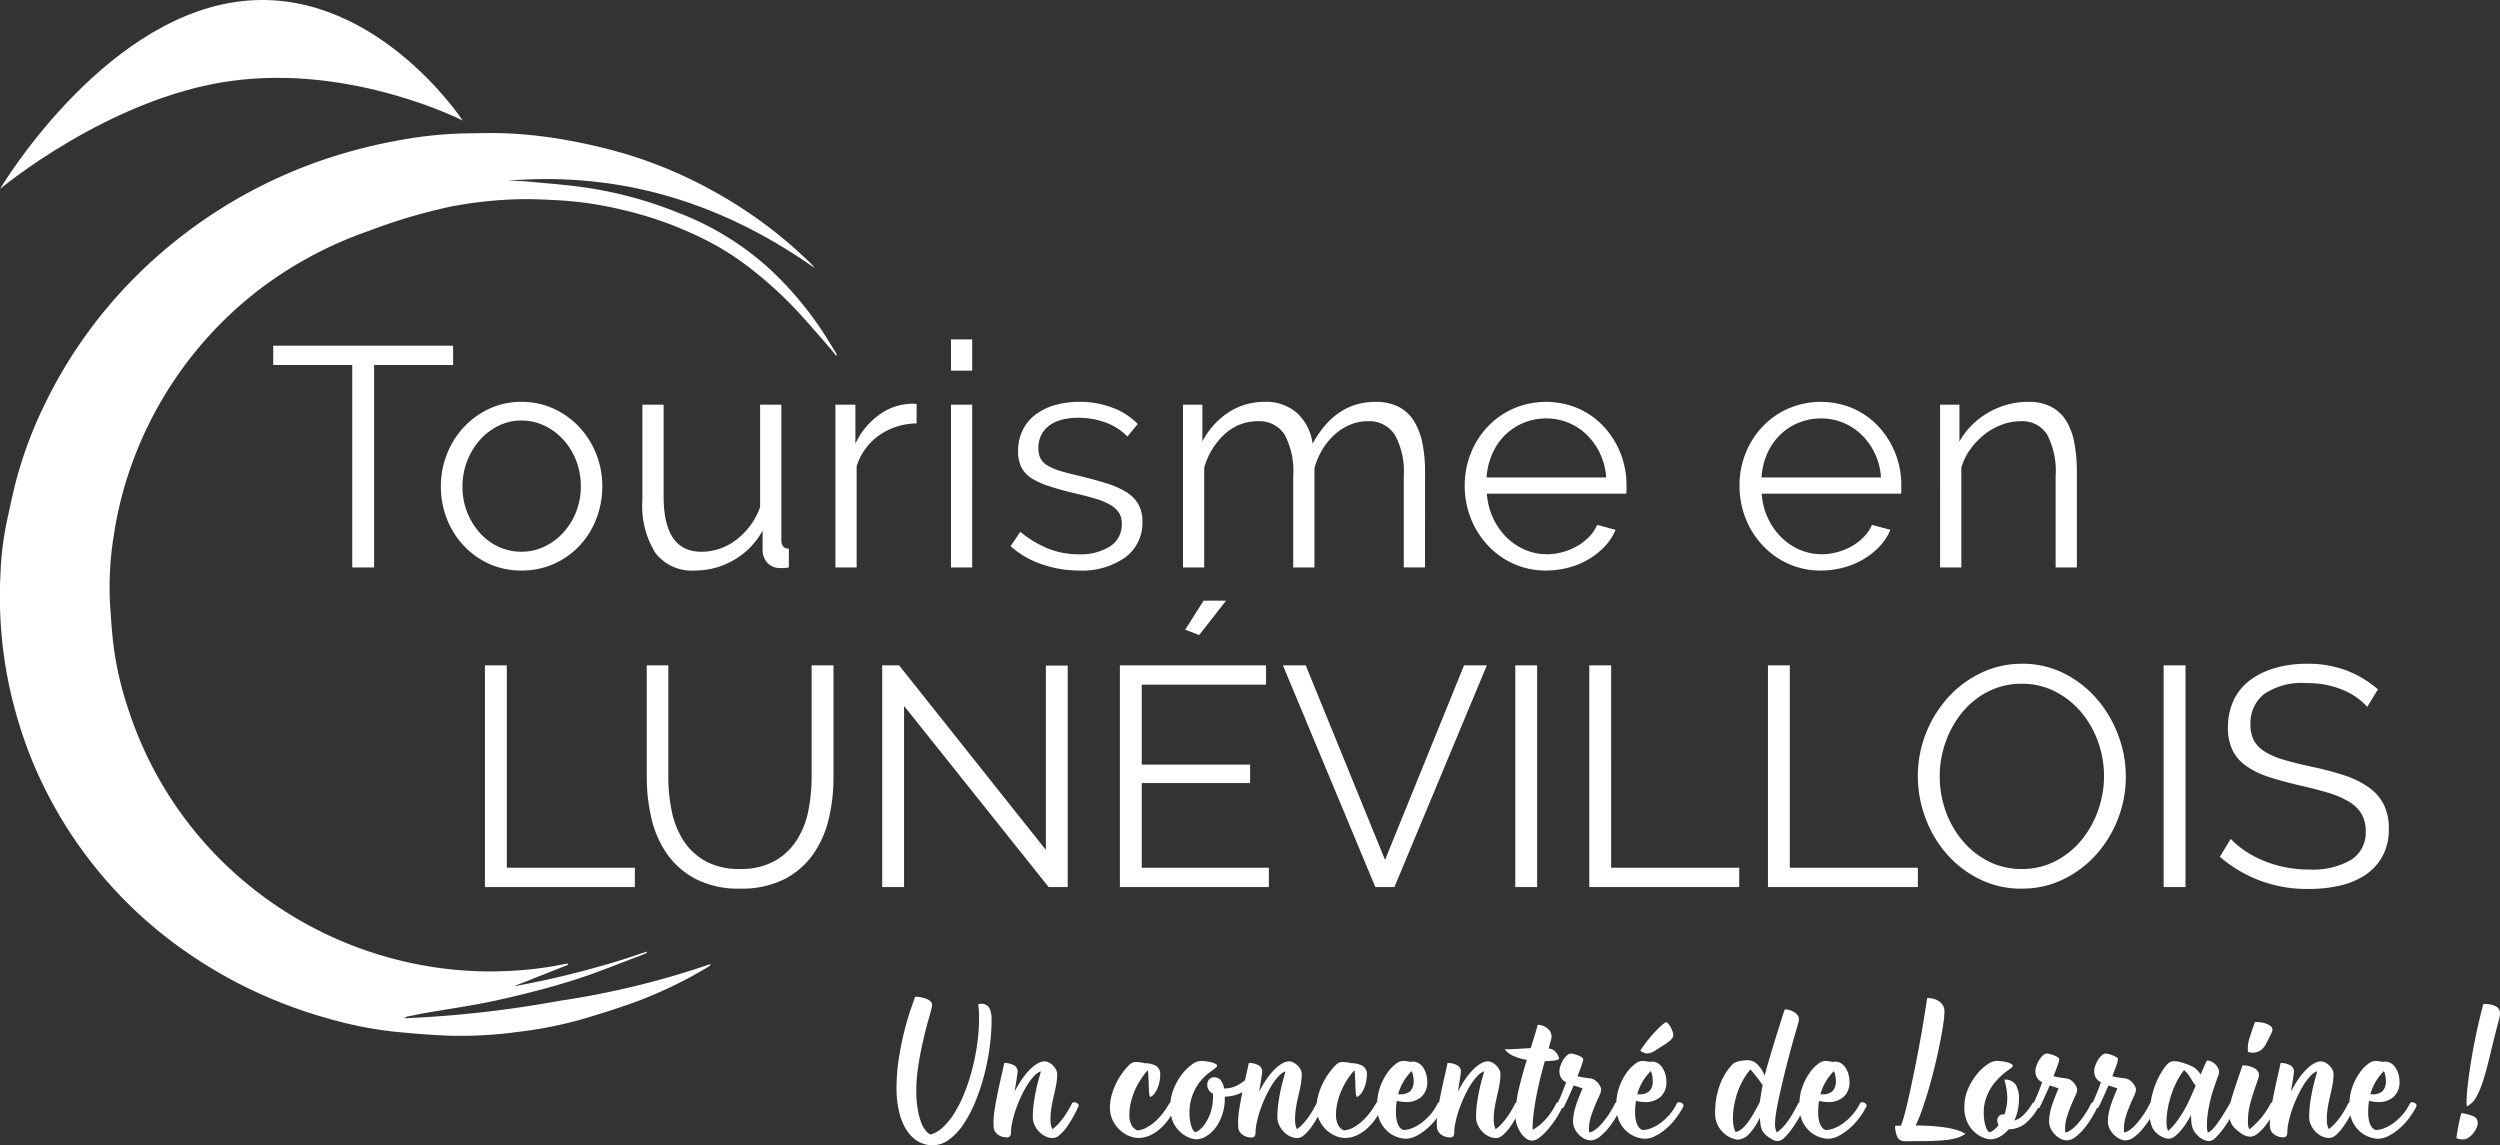
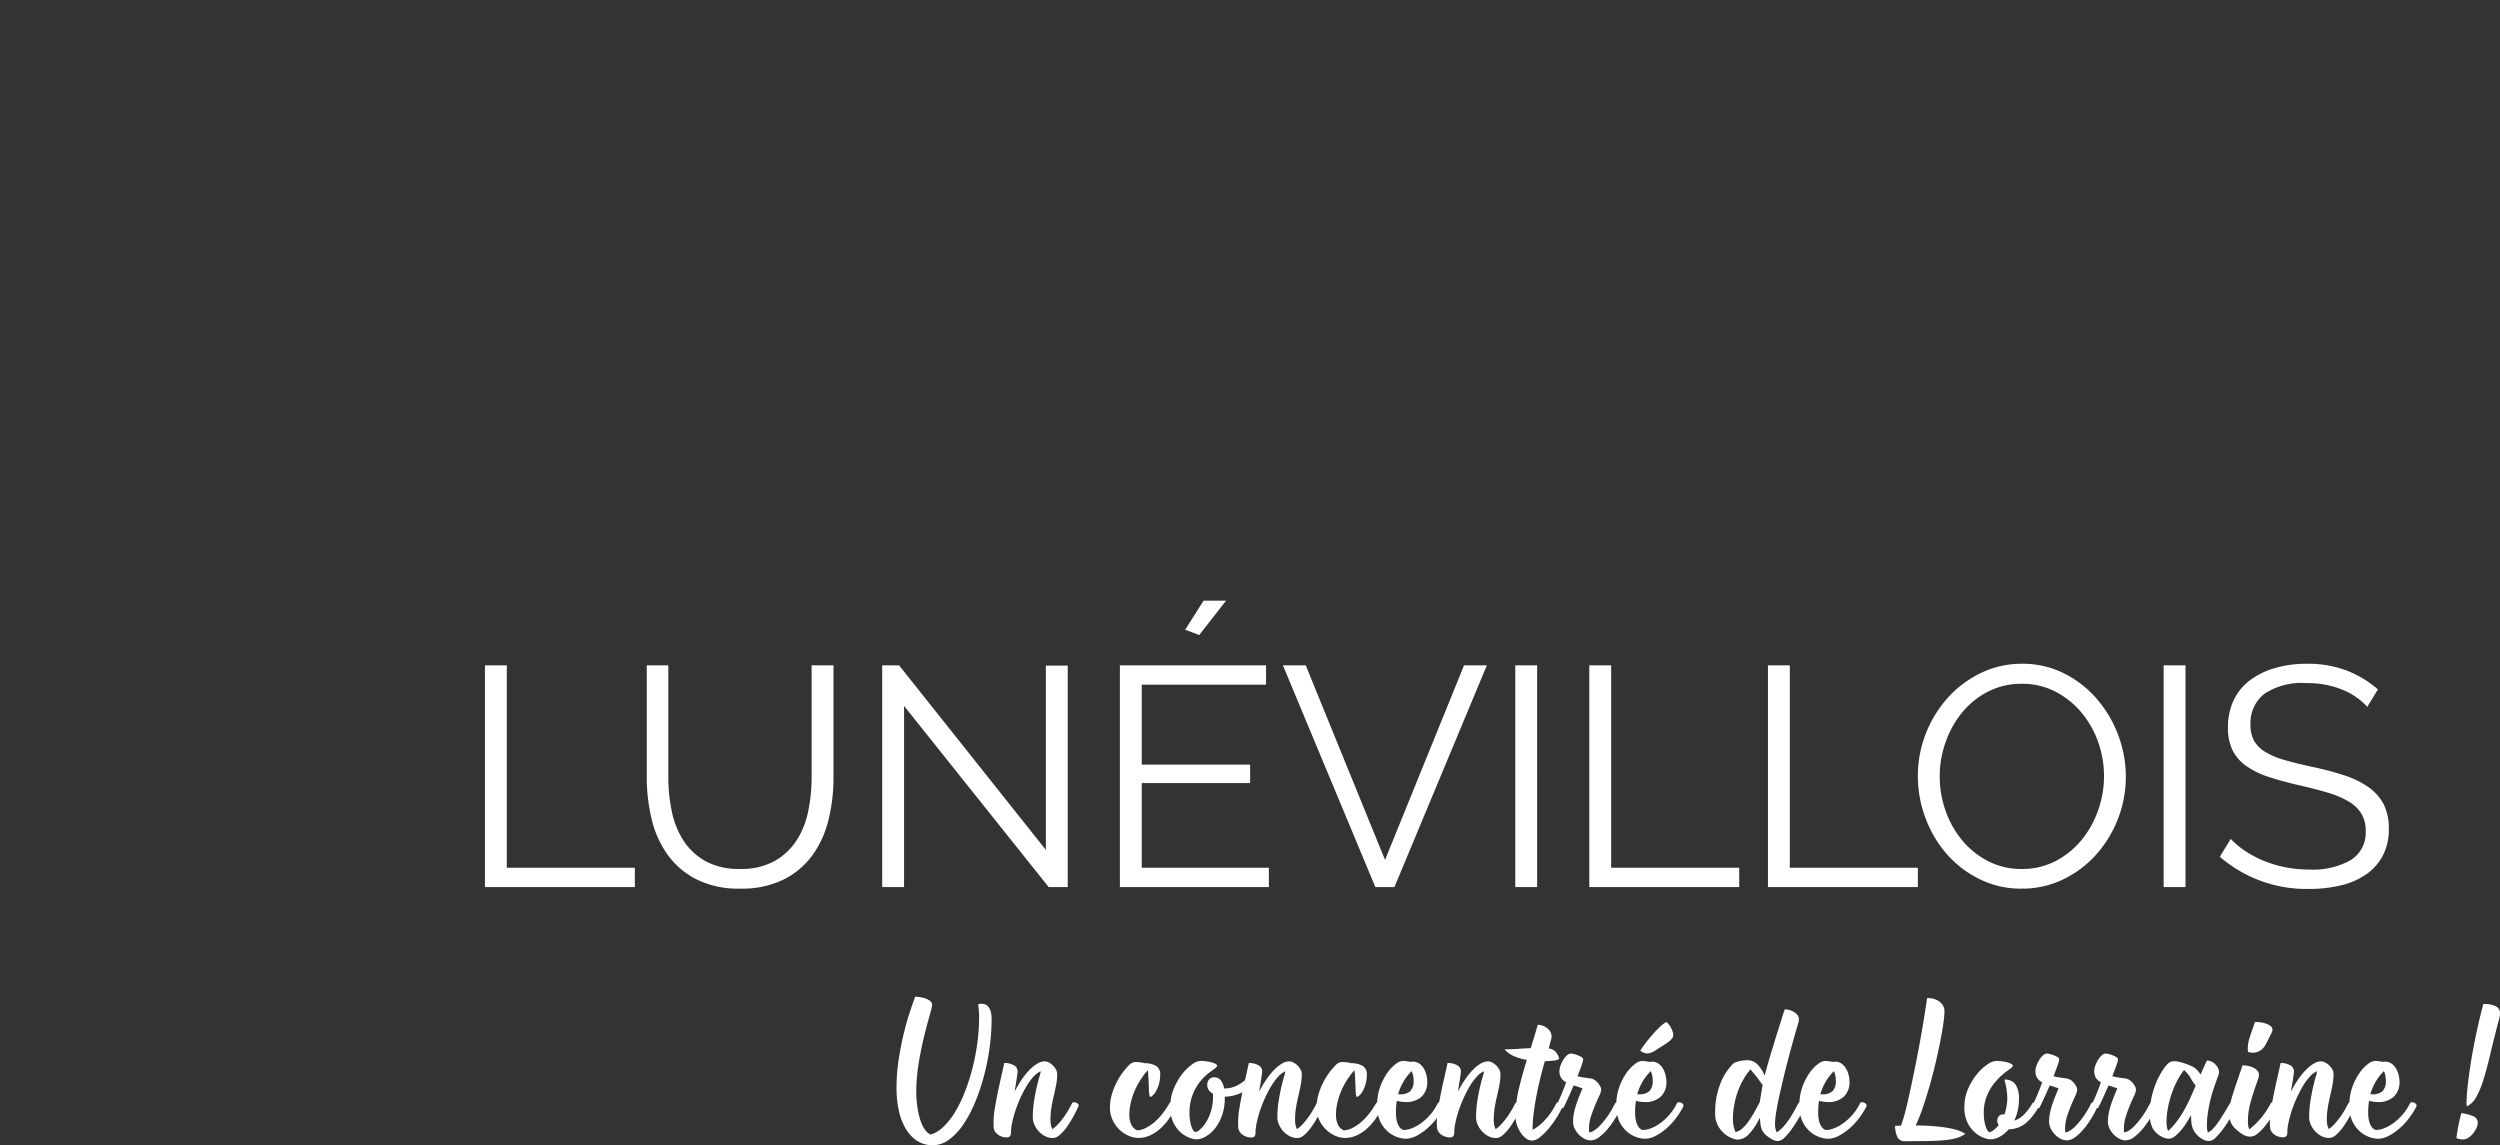
<svg xmlns="http://www.w3.org/2000/svg" width="252.16" height="115.504" viewBox="0 0 252.16 115.504">
  <rect x="0" y="0" width="252.16" height="115.504" fill="#333333" stroke="none" />
  <g id="Groupe_3989" data-name="Groupe 3989" transform="translate(-538.168 1245.843)">
    <path id="Tracé_19772" data-name="Tracé 19772" d="M8.16-67.1a19.139,19.139,0,0,1,.23-2.965q.23-1.468.541-2.713t.63-2.179q.319-.934.482-1.364a3.272,3.272,0,0,1,.482.044,3.132,3.132,0,0,1,.563.141,1.558,1.558,0,0,1,.467.252.484.484,0,0,1,.193.393,2.941,2.941,0,0,1-.119.593q-.119.445-.3,1.09t-.378,1.46q-.2.815-.378,1.727t-.3,1.89a16.127,16.127,0,0,0-.119,1.942A10.538,10.538,0,0,0,10.3-64.95a7.193,7.193,0,0,0,.348,1.319,2.8,2.8,0,0,0,.467.83,1.366,1.366,0,0,0,.482.385,3.135,3.135,0,0,0,1.312-.8,7.353,7.353,0,0,0,1.171-1.5,13.269,13.269,0,0,0,.986-2.038,20.541,20.541,0,0,0,.763-2.394,21.836,21.836,0,0,0,.489-2.557,19.67,19.67,0,0,0,.17-2.55,7.349,7.349,0,0,0-.03-.749q-.03-.274-.059-.556a1.411,1.411,0,0,1,.371-.044.919.919,0,0,1,.356.074.8.8,0,0,1,.319.252,1.324,1.324,0,0,1,.222.482,3,3,0,0,1,.082.763,21,21,0,0,1-.208,2.9,23.875,23.875,0,0,1-.586,2.9,20.029,20.029,0,0,1-.912,2.661,12.332,12.332,0,0,1-1.186,2.194,5.974,5.974,0,0,1-1.423,1.49,2.725,2.725,0,0,1-1.6.549,2.866,2.866,0,0,1-1.608-.452,3.675,3.675,0,0,1-1.149-1.23,6.166,6.166,0,0,1-.689-1.831A10.477,10.477,0,0,1,8.16-67.1Zm9.784,3.439a8.848,8.848,0,0,1,.126-1.356q.126-.793.3-1.631t.356-1.631q.185-.793.3-1.356a1.914,1.914,0,0,1,.956.222.709.709,0,0,1,.393.652q0,.044-.03.259t-.074.511q-.044.3-.1.63t-.1.615a11.156,11.156,0,0,1,.7-1.193,7.348,7.348,0,0,1,.778-.971,3.872,3.872,0,0,1,.8-.652A1.493,1.493,0,0,1,23.1-69.8a.915.915,0,0,1,.393.1,1.676,1.676,0,0,1,.408.282A1.741,1.741,0,0,1,24.23-69a.946.946,0,0,1,.133.482,5.7,5.7,0,0,1-.1,1.075q-.1.541-.237,1.112t-.237,1.171a7.346,7.346,0,0,0-.1,1.253,2.819,2.819,0,0,0,.037.489,1.868,1.868,0,0,0,.156.46,3.64,3.64,0,0,0,.578-.511,7.269,7.269,0,0,0,.541-.66,8.306,8.306,0,0,0,.474-.726q.215-.371.378-.7a.225.225,0,0,1,.222-.119.55.55,0,0,1,.341.126.237.237,0,0,1,.089.3q-.237.519-.549,1.082a9.71,9.71,0,0,1-.652,1.03,4.488,4.488,0,0,1-.7.771,1.061,1.061,0,0,1-.667.3,1.71,1.71,0,0,1-.8-.193,2.273,2.273,0,0,1-.645-.5,2.4,2.4,0,0,1-.43-.667,1.815,1.815,0,0,1-.156-.719,10.569,10.569,0,0,1,.126-1.646q.126-.8.274-1.431t.274-1.053a2.739,2.739,0,0,0,.126-.526,2.048,2.048,0,0,0-.734.549,6.054,6.054,0,0,0-.7.956,11.38,11.38,0,0,0-.623,1.2,13.265,13.265,0,0,0-.5,1.275,11.01,11.01,0,0,0-.326,1.2,4.852,4.852,0,0,0-.119.956.674.674,0,0,1-.1.415.429.429,0,0,1-.348.119,1.522,1.522,0,0,1-.675-.163,1.2,1.2,0,0,1-.526-.5.969.969,0,0,1-.1-.408Q17.944-63.438,17.944-63.66Zm11.741-1.482a4.654,4.654,0,0,1,.156-1.186,6.626,6.626,0,0,1,.422-1.156,7.169,7.169,0,0,1,.623-1.067,6.909,6.909,0,0,1,.756-.9,1.073,1.073,0,0,1,.282-.2.818.818,0,0,1,.371-.082,4.015,4.015,0,0,1,.415.03,2.9,2.9,0,0,1,.474.089,2.323,2.323,0,0,1,1.179.289.977.977,0,0,1,.393.882,3.728,3.728,0,0,1-.052.578,3.359,3.359,0,0,1-.17.645,2.8,2.8,0,0,1-.3.593,1.314,1.314,0,0,1-.452.422q-.059,0-.1-.141a2.016,2.016,0,0,1-.052-.371q-.015-.23-.022-.519t-.022-.571q-.015-.341-.03-.615a3.127,3.127,0,0,0-.059-.482,8.08,8.08,0,0,0-.778,1.045,7.33,7.33,0,0,0-.586,1.141,7.16,7.16,0,0,0-.363,1.164,5.22,5.22,0,0,0-.126,1.112,2.235,2.235,0,0,0,.208,1.053,1.2,1.2,0,0,0,.578.549,2.1,2.1,0,0,0,.882-.245,4.428,4.428,0,0,0,.882-.6,5.861,5.861,0,0,0,.808-.86,8.742,8.742,0,0,0,.675-1.008.291.291,0,0,1,.267-.148.449.449,0,0,1,.311.141.266.266,0,0,1,.074.319,6.884,6.884,0,0,1-.66,1.193,5.841,5.841,0,0,1-.882,1.015,4.13,4.13,0,0,1-1.053.7,2.769,2.769,0,0,1-1.171.259,2.5,2.5,0,0,1-1-.222,3.119,3.119,0,0,1-.927-.623,3.263,3.263,0,0,1-.682-.964A2.907,2.907,0,0,1,29.685-65.142Zm9.117-4.7a4.662,4.662,0,0,1,.578.037,3.9,3.9,0,0,1,.541.1,1.9,1.9,0,0,1,.408.156q.163.089.163.178a.266.266,0,0,1-.1.185,2.934,2.934,0,0,1-.267.215l-.385.282a4.9,4.9,0,0,0-.445.371,5.688,5.688,0,0,0-.467.5,4.821,4.821,0,0,0-.526.786,5.1,5.1,0,0,0-.422,1.06,4.908,4.908,0,0,0-.17,1.342,4.815,4.815,0,0,0,.074.912,3.424,3.424,0,0,0,.17.615,1.151,1.151,0,0,0,.193.341q.1.1.126.1a.9.9,0,0,0,.445-.222,2.761,2.761,0,0,0,.6-.675,4.76,4.76,0,0,0,.534-1.134,4.969,4.969,0,0,0,.23-1.586v-.252a1.207,1.207,0,0,1-.415-.356.9.9,0,0,1-.163-.549.774.774,0,0,1,.193-.548.639.639,0,0,1,.489-.208.864.864,0,0,1,.637.252,1.683,1.683,0,0,1,.371.875,2.747,2.747,0,0,0,1.164-.23,3.846,3.846,0,0,0,.83-.5,3.008,3.008,0,0,0,.5-.5,1.478,1.478,0,0,1,.185-.23q.119,0,.156.163a1.349,1.349,0,0,1,.037.3,1.2,1.2,0,0,1-.274.771,2.335,2.335,0,0,1-.682.571,3.671,3.671,0,0,1-.9.356,3.832,3.832,0,0,1-.941.126v.193A5.005,5.005,0,0,1,41-64.372a4.549,4.549,0,0,1-.689,1.3,3.284,3.284,0,0,1-.934.838,1.989,1.989,0,0,1-1,.3,2.189,2.189,0,0,1-.66-.156,2.843,2.843,0,0,1-.875-.526,3.156,3.156,0,0,1-.756-1,3.481,3.481,0,0,1-.319-1.579,4.737,4.737,0,0,1,.348-1.823,6.32,6.32,0,0,1,.83-1.468,4.692,4.692,0,0,1,1-.986A1.633,1.633,0,0,1,38.8-69.842Zm3.81,6.182a8.847,8.847,0,0,1,.126-1.356q.126-.793.3-1.631t.356-1.631q.185-.793.3-1.356a1.914,1.914,0,0,1,.956.222.709.709,0,0,1,.393.652q0,.044-.03.259t-.074.511q-.044.3-.1.63t-.1.615a11.158,11.158,0,0,1,.7-1.193,7.347,7.347,0,0,1,.778-.971,3.872,3.872,0,0,1,.8-.652,1.493,1.493,0,0,1,.756-.237.915.915,0,0,1,.393.1,1.676,1.676,0,0,1,.408.282A1.741,1.741,0,0,1,48.9-69a.946.946,0,0,1,.133.482,5.7,5.7,0,0,1-.1,1.075q-.1.541-.237,1.112t-.237,1.171a7.346,7.346,0,0,0-.1,1.253,2.819,2.819,0,0,0,.037.489,1.869,1.869,0,0,0,.156.46,3.639,3.639,0,0,0,.578-.511,7.27,7.27,0,0,0,.541-.66,8.305,8.305,0,0,0,.474-.726q.215-.371.378-.7a.225.225,0,0,1,.222-.119.55.55,0,0,1,.341.126.237.237,0,0,1,.089.3q-.237.519-.549,1.082a9.709,9.709,0,0,1-.652,1.03,4.488,4.488,0,0,1-.7.771,1.061,1.061,0,0,1-.667.3,1.71,1.71,0,0,1-.8-.193,2.273,2.273,0,0,1-.645-.5,2.4,2.4,0,0,1-.43-.667,1.815,1.815,0,0,1-.156-.719A10.568,10.568,0,0,1,46.7-65.78q.126-.8.274-1.431t.274-1.053a2.739,2.739,0,0,0,.126-.526,2.048,2.048,0,0,0-.734.549,6.054,6.054,0,0,0-.7.956,11.38,11.38,0,0,0-.623,1.2,13.264,13.264,0,0,0-.5,1.275,11.011,11.011,0,0,0-.326,1.2,4.852,4.852,0,0,0-.119.956.674.674,0,0,1-.1.415.429.429,0,0,1-.348.119,1.522,1.522,0,0,1-.675-.163,1.2,1.2,0,0,1-.526-.5.969.969,0,0,1-.1-.408Q42.612-63.438,42.612-63.66Zm7.916-1.482a4.654,4.654,0,0,1,.156-1.186,6.626,6.626,0,0,1,.422-1.156,7.168,7.168,0,0,1,.623-1.067,6.909,6.909,0,0,1,.756-.9,1.073,1.073,0,0,1,.282-.2.818.818,0,0,1,.371-.082,4.015,4.015,0,0,1,.415.03,2.9,2.9,0,0,1,.474.089,2.323,2.323,0,0,1,1.179.289.977.977,0,0,1,.393.882,3.728,3.728,0,0,1-.052.578,3.359,3.359,0,0,1-.17.645,2.8,2.8,0,0,1-.3.593,1.314,1.314,0,0,1-.452.422q-.059,0-.1-.141a2.016,2.016,0,0,1-.052-.371q-.015-.23-.022-.519t-.022-.571q-.015-.341-.03-.615a3.127,3.127,0,0,0-.059-.482,8.079,8.079,0,0,0-.778,1.045,7.331,7.331,0,0,0-.586,1.141,7.16,7.16,0,0,0-.363,1.164,5.22,5.22,0,0,0-.126,1.112,2.235,2.235,0,0,0,.208,1.053,1.2,1.2,0,0,0,.578.549,2.1,2.1,0,0,0,.882-.245,4.428,4.428,0,0,0,.882-.6,5.861,5.861,0,0,0,.808-.86,8.741,8.741,0,0,0,.675-1.008.291.291,0,0,1,.267-.148.449.449,0,0,1,.311.141.266.266,0,0,1,.074.319,6.884,6.884,0,0,1-.66,1.193,5.841,5.841,0,0,1-.882,1.015,4.13,4.13,0,0,1-1.053.7,2.769,2.769,0,0,1-1.171.259,2.5,2.5,0,0,1-1-.222,3.119,3.119,0,0,1-.927-.623,3.263,3.263,0,0,1-.682-.964A2.907,2.907,0,0,1,50.528-65.142Zm6.108-.193a5.469,5.469,0,0,1,.3-1.875,5.809,5.809,0,0,1,.726-1.423,3.94,3.94,0,0,1,.852-.9,1.323,1.323,0,0,1,.7-.311,2.9,2.9,0,0,1,.371.03q.222.03.46.074a.56.56,0,0,1,.178-.03,1.118,1.118,0,0,1,.66.193,1.589,1.589,0,0,1,.452.489,2.383,2.383,0,0,1,.267.652,2.811,2.811,0,0,1,.089.682,1.961,1.961,0,0,1-.586,1.527,2.232,2.232,0,0,1-1.564.534,4.183,4.183,0,0,1-.919-.119,6.61,6.61,0,0,0-.089,1.141,3.7,3.7,0,0,0,.082.845,1.931,1.931,0,0,0,.208.548.97.97,0,0,0,.267.3.456.456,0,0,0,.245.1,2.3,2.3,0,0,0,.793-.17,4.053,4.053,0,0,0,.919-.5,5.693,5.693,0,0,0,.919-.838,5.086,5.086,0,0,0,.778-1.171.239.239,0,0,1,.237-.119.49.49,0,0,1,.334.141.245.245,0,0,1,.067.319,8.109,8.109,0,0,1-.712,1.127,6.6,6.6,0,0,1-.956,1.038,5.686,5.686,0,0,1-1.09.756,2.374,2.374,0,0,1-1.112.3,2.8,2.8,0,0,1-.815-.156,2.866,2.866,0,0,1-.949-.534,3.125,3.125,0,0,1-.786-1.023A3.583,3.583,0,0,1,56.635-65.335Zm2.12-1.156a1.016,1.016,0,0,0,.193.015,1.473,1.473,0,0,0,1.023-.311,1.419,1.419,0,0,0,.341-1.082,2.293,2.293,0,0,0-.193-.949A5.293,5.293,0,0,0,58.755-66.491Zm3.9,2.831a8.847,8.847,0,0,1,.126-1.356q.126-.793.3-1.631t.356-1.631q.185-.793.3-1.356a1.914,1.914,0,0,1,.956.222.709.709,0,0,1,.393.652q0,.044-.03.259t-.074.511q-.044.3-.1.63t-.1.615a11.154,11.154,0,0,1,.7-1.193,7.348,7.348,0,0,1,.778-.971,3.872,3.872,0,0,1,.8-.652,1.493,1.493,0,0,1,.756-.237.915.915,0,0,1,.393.1,1.676,1.676,0,0,1,.408.282A1.741,1.741,0,0,1,68.94-69a.946.946,0,0,1,.133.482,5.7,5.7,0,0,1-.1,1.075q-.1.541-.237,1.112t-.237,1.171a7.346,7.346,0,0,0-.1,1.253,2.819,2.819,0,0,0,.037.489,1.868,1.868,0,0,0,.156.46,3.64,3.64,0,0,0,.578-.511,7.267,7.267,0,0,0,.541-.66,8.306,8.306,0,0,0,.474-.726q.215-.371.378-.7a.225.225,0,0,1,.222-.119.55.55,0,0,1,.341.126.237.237,0,0,1,.089.3q-.237.519-.549,1.082a9.712,9.712,0,0,1-.652,1.03,4.488,4.488,0,0,1-.7.771,1.061,1.061,0,0,1-.667.3,1.71,1.71,0,0,1-.8-.193,2.273,2.273,0,0,1-.645-.5,2.4,2.4,0,0,1-.43-.667,1.815,1.815,0,0,1-.156-.719,10.568,10.568,0,0,1,.126-1.646q.126-.8.274-1.431t.274-1.053a2.739,2.739,0,0,0,.126-.526,2.048,2.048,0,0,0-.734.549,6.053,6.053,0,0,0-.7.956,11.377,11.377,0,0,0-.623,1.2,13.264,13.264,0,0,0-.5,1.275,11.009,11.009,0,0,0-.326,1.2,4.852,4.852,0,0,0-.119.956.674.674,0,0,1-.1.415.429.429,0,0,1-.348.119,1.522,1.522,0,0,1-.675-.163,1.2,1.2,0,0,1-.526-.5.969.969,0,0,1-.1-.408Q62.654-63.438,62.654-63.66Zm6.834-7.353q.637,0,1.312-.044t1.327-.074q.193-.623.371-1.208t.341-1.149a1.627,1.627,0,0,1,1.03.415,1.054,1.054,0,0,1,.363.756,2.054,2.054,0,0,1-.082.43q-.082.311-.215.786a1.18,1.18,0,0,1,.675.311,1.907,1.907,0,0,1,.393.726.935.935,0,0,1-.556.185q-.437.052-.9.067-.208.726-.422,1.579t-.393,1.757q-.178.9-.3,1.823a13.8,13.8,0,0,0-.119,1.764,4.7,4.7,0,0,0,1.216-.956,6.723,6.723,0,0,0,1.156-1.683.264.264,0,0,1,.252-.133.521.521,0,0,1,.334.126.224.224,0,0,1,.082.289,9.875,9.875,0,0,1-.637,1.156,9.784,9.784,0,0,1-.815,1.112,5.9,5.9,0,0,1-.86.838,1.328,1.328,0,0,1-.786.334,1.014,1.014,0,0,1-.615-.23,2.31,2.31,0,0,1-.534-.578,3.271,3.271,0,0,1-.371-.771,2.6,2.6,0,0,1-.141-.823,12.176,12.176,0,0,1,.348-2.876q.348-1.438.793-2.861a5.5,5.5,0,0,1-1.3-.378A2.51,2.51,0,0,1,69.488-71.013Zm5.322,5.485q.119-.252.222-.482t.208-.482q.1-.252.215-.541t.245-.66a1.165,1.165,0,0,1-.541-.5,1.355,1.355,0,0,1-.141-.6,1.727,1.727,0,0,1,.111-.578,3.046,3.046,0,0,1,.282-.586,1.932,1.932,0,0,1,.378-.452.615.615,0,0,1,.385-.178,1.419,1.419,0,0,1,.311.052,3.372,3.372,0,0,1,.415.133,1.918,1.918,0,0,1,.363.185q.156.1.156.208a2.624,2.624,0,0,1-.163.608q-.163.474-.415,1.1a5.46,5.46,0,0,0,.741.148q.356.044.637.089a.913.913,0,0,1,.356.148,1.571,1.571,0,0,1,.319.282,1.809,1.809,0,0,1,.237.348.737.737,0,0,1,.1.334,1.684,1.684,0,0,1-.193.637q-.193.415-.415.941T78.2-64.238a4.049,4.049,0,0,0-.193,1.23v.178a1.367,1.367,0,0,0,.015.193,1,1,0,0,0,.467-.17,3.132,3.132,0,0,0,.637-.534,8.345,8.345,0,0,0,.741-.912,9.2,9.2,0,0,0,.763-1.3.239.239,0,0,1,.237-.119.532.532,0,0,1,.341.133.235.235,0,0,1,.059.326,10.23,10.23,0,0,1-.571,1.09,8.718,8.718,0,0,1-.771,1.1,5.232,5.232,0,0,1-.875.852,1.457,1.457,0,0,1-.867.341,1.378,1.378,0,0,1-.667-.178,2.231,2.231,0,0,1-.578-.452,2.276,2.276,0,0,1-.4-.6A1.534,1.534,0,0,1,76.4-63.7a4.613,4.613,0,0,1,.044-.623,5.8,5.8,0,0,1,.156-.734q.111-.408.3-.9t.452-1.119q-.208-.074-.43-.148t-.46-.148q-.267.623-.541,1.223t-.482,1q-.03.074-.148.074a.416.416,0,0,1-.17-.044.677.677,0,0,1-.17-.111.56.56,0,0,1-.119-.148A.148.148,0,0,1,74.81-65.528Zm8.524-4.314a2.9,2.9,0,0,1,.371.03q.222.03.46.074a.56.56,0,0,1,.178-.03,1.118,1.118,0,0,1,.66.193,1.589,1.589,0,0,1,.452.489,2.383,2.383,0,0,1,.267.652,2.811,2.811,0,0,1,.089.682,1.961,1.961,0,0,1-.586,1.527,2.232,2.232,0,0,1-1.564.534,4.183,4.183,0,0,1-.919-.119,6.61,6.61,0,0,0-.089,1.141,3.7,3.7,0,0,0,.082.845,1.931,1.931,0,0,0,.208.548.971.971,0,0,0,.267.3.456.456,0,0,0,.245.1,2.3,2.3,0,0,0,.793-.17,4.053,4.053,0,0,0,.919-.5,5.693,5.693,0,0,0,.919-.838,5.086,5.086,0,0,0,.778-1.171.239.239,0,0,1,.237-.119.49.49,0,0,1,.334.141.245.245,0,0,1,.067.319,8.107,8.107,0,0,1-.712,1.127,6.6,6.6,0,0,1-.956,1.038,5.686,5.686,0,0,1-1.09.756,2.374,2.374,0,0,1-1.112.3,2.8,2.8,0,0,1-.815-.156,2.866,2.866,0,0,1-.949-.534,3.125,3.125,0,0,1-.786-1.023,3.582,3.582,0,0,1-.326-1.623,5.469,5.469,0,0,1,.3-1.875,5.809,5.809,0,0,1,.726-1.423,3.94,3.94,0,0,1,.852-.9A1.323,1.323,0,0,1,83.334-69.842ZM85.81-73.77a1.423,1.423,0,0,1,.245.245,2.022,2.022,0,0,1,.222.341,2.652,2.652,0,0,1,.163.385,1.16,1.16,0,0,1,.067.363.557.557,0,0,1-.148.356,2.169,2.169,0,0,1-.393.356q-.245.178-.563.378t-.66.422a2.1,2.1,0,0,1-.489.252,1.248,1.248,0,0,1-.385.074.819.819,0,0,1-.371-.089q-.178-.089-.326-.178.178-.3.511-.741t.712-.875q.378-.43.763-.793A2.981,2.981,0,0,1,85.81-73.77Zm-2.743,7.294a1.473,1.473,0,0,0,1.023-.311,1.419,1.419,0,0,0,.341-1.082,2.293,2.293,0,0,0-.193-.949,5.293,5.293,0,0,0-1.364,2.327A1.016,1.016,0,0,0,83.067-66.477Zm7.664,1.912a7.884,7.884,0,0,1,.5-2.928A5.945,5.945,0,0,1,92.51-69.53a.851.851,0,0,1,.289-.178,2.367,2.367,0,0,1,.4-.119,4.235,4.235,0,0,1,.437-.067q.222-.022.385-.022a1.4,1.4,0,0,1,.9.356,3.234,3.234,0,0,1,.8,1.2q.193-.741.452-1.616t.511-1.7q.252-.823.467-1.5t.319-1.015q.074-.252.141-.445t.156-.415a2.082,2.082,0,0,1,.534.1,1.69,1.69,0,0,1,.445.215,1.281,1.281,0,0,1,.311.3.572.572,0,0,1,.119.341,1.475,1.475,0,0,1-.03.3q-.03.141-.074.289-.178.593-.422,1.453t-.5,1.831q-.259.971-.5,1.979t-.445,1.92q-.2.912-.319,1.653a7.86,7.86,0,0,0-.119,1.171,2.614,2.614,0,0,0,.037.43,1.513,1.513,0,0,0,.141.43A3.413,3.413,0,0,0,97.6-63.2a6.433,6.433,0,0,0,.586-.749q.274-.408.511-.838t.43-.8q.044-.074.193-.074a.63.63,0,0,1,.185.03.51.51,0,0,1,.17.089.328.328,0,0,1,.1.133.193.193,0,0,1-.015.163,10.716,10.716,0,0,1-.549,1.09q-.341.6-.719,1.134a6.255,6.255,0,0,1-.756.9,1.054,1.054,0,0,1-.675.363,1.15,1.15,0,0,1-.534-.148,3.862,3.862,0,0,1-.674-.452,1.545,1.545,0,0,1-.371-.467,1.835,1.835,0,0,1-.17-.571q-.044-.319-.074-.734a6.144,6.144,0,0,1-1.09,1.66A1.642,1.642,0,0,1,93-61.9a1.939,1.939,0,0,1-.519-.126,2.593,2.593,0,0,1-.763-.437,2.867,2.867,0,0,1-.689-.823A2.525,2.525,0,0,1,90.731-64.564Zm1.794.549a4.16,4.16,0,0,0,.052.682,2.668,2.668,0,0,0,.215.667,1.488,1.488,0,0,0,.652-.341,3.918,3.918,0,0,0,.608-.675,10.082,10.082,0,0,0,.593-.927q.3-.519.593-1.1.03-.237.089-.593t.193-1.1q-.4-.578-.689-.934t-.541-.652a6.245,6.245,0,0,0-.726,1.038,7.839,7.839,0,0,0-.556,1.223,8.545,8.545,0,0,0-.356,1.334A7.613,7.613,0,0,0,92.525-64.016Zm6.7-1.319a5.469,5.469,0,0,1,.3-1.875,5.808,5.808,0,0,1,.726-1.423,3.94,3.94,0,0,1,.852-.9,1.323,1.323,0,0,1,.7-.311,2.9,2.9,0,0,1,.371.03q.222.03.46.074a.56.56,0,0,1,.178-.03,1.118,1.118,0,0,1,.66.193,1.589,1.589,0,0,1,.452.489,2.383,2.383,0,0,1,.267.652,2.811,2.811,0,0,1,.089.682,1.961,1.961,0,0,1-.586,1.527,2.232,2.232,0,0,1-1.564.534,4.183,4.183,0,0,1-.919-.119,6.611,6.611,0,0,0-.089,1.141,3.7,3.7,0,0,0,.082.845,1.931,1.931,0,0,0,.208.548.97.97,0,0,0,.267.3.456.456,0,0,0,.245.1,2.3,2.3,0,0,0,.793-.17,4.053,4.053,0,0,0,.919-.5,5.691,5.691,0,0,0,.919-.838,5.086,5.086,0,0,0,.778-1.171.239.239,0,0,1,.237-.119.49.49,0,0,1,.334.141.245.245,0,0,1,.067.319,8.11,8.11,0,0,1-.712,1.127,6.6,6.6,0,0,1-.956,1.038,5.686,5.686,0,0,1-1.09.756,2.374,2.374,0,0,1-1.112.3,2.8,2.8,0,0,1-.815-.156,2.866,2.866,0,0,1-.949-.534,3.125,3.125,0,0,1-.786-1.023A3.583,3.583,0,0,1,99.226-65.335Zm2.12-1.156a1.016,1.016,0,0,0,.193.015,1.473,1.473,0,0,0,1.023-.311,1.419,1.419,0,0,0,.341-1.082,2.293,2.293,0,0,0-.193-.949A5.293,5.293,0,0,0,101.346-66.491Zm7.531,3.2q.148-.015.3-.015t.3-.015a14.022,14.022,0,0,0,.467-1.549q.245-.971.5-2.164t.519-2.505q.259-1.312.482-2.55t.393-2.313q.17-1.075.274-1.786a2.564,2.564,0,0,1,.652.082,1.729,1.729,0,0,1,.556.252,1.31,1.31,0,0,1,.393.43,1.189,1.189,0,0,1,.148.6,9.245,9.245,0,0,1-.111,1.186q-.111.786-.311,1.809t-.474,2.187q-.274,1.164-.6,2.305t-.682,2.187a16.488,16.488,0,0,1-.726,1.816q.786,0,1.542.052t1.416.148a8.1,8.1,0,0,1,1.193.259,3.187,3.187,0,0,1,.86.385,2.83,2.83,0,0,1-.912.43,7.038,7.038,0,0,1-1.245.215q-.719.067-1.675.082t-2.2.015a.841.841,0,0,1-.8-.363A2.811,2.811,0,0,1,108.876-63.289Zm10.184-6.552a4.663,4.663,0,0,1,.578.037,3.9,3.9,0,0,1,.541.1,1.9,1.9,0,0,1,.408.156q.163.089.163.178a.266.266,0,0,1-.1.185,2.549,2.549,0,0,1-.274.215q-.17.119-.385.282a5.637,5.637,0,0,0-.437.371q-.208.193-.5.519a4.892,4.892,0,0,0-.571.786,5.162,5.162,0,0,0-.467,1.053,4.305,4.305,0,0,0-.193,1.334,4.816,4.816,0,0,0,.074.912,3.423,3.423,0,0,0,.17.615,1.151,1.151,0,0,0,.193.341q.1.1.126.1a.82.82,0,0,0,.393-.178,2.593,2.593,0,0,0,.541-.534.858.858,0,0,1-.133-.474.6.6,0,0,1,.17-.43.545.545,0,0,1,.408-.178.624.624,0,0,1,.148.015,6.151,6.151,0,0,0,.2-.778,4.814,4.814,0,0,0,.082-.912,5.789,5.789,0,0,0-.082-.9,6.254,6.254,0,0,0-.215-.927,1.266,1.266,0,0,1,1.149.511A2.607,2.607,0,0,1,121.373-66a5.222,5.222,0,0,1-.126,1.171,4.747,4.747,0,0,1-.348,1.008,2.389,2.389,0,0,0,.882-.519,5.324,5.324,0,0,0,.941-1.216.219.219,0,0,1,.208-.1.532.532,0,0,1,.341.133.248.248,0,0,1,.089.311,5.809,5.809,0,0,1-1.327,1.668,2.747,2.747,0,0,1-1.7.6,3.136,3.136,0,0,1-.9.749,2,2,0,0,1-.956.259,2.189,2.189,0,0,1-.66-.156,2.843,2.843,0,0,1-.875-.526,3.156,3.156,0,0,1-.756-1,3.481,3.481,0,0,1-.319-1.579,4.489,4.489,0,0,1,.371-1.823,6.254,6.254,0,0,1,.882-1.468,4.973,4.973,0,0,1,1.053-.986A1.736,1.736,0,0,1,119.061-69.842Zm3.765,4.314q.119-.252.222-.482t.208-.482q.1-.252.215-.541t.245-.66a1.165,1.165,0,0,1-.541-.5,1.355,1.355,0,0,1-.141-.6,1.727,1.727,0,0,1,.111-.578,3.046,3.046,0,0,1,.282-.586,1.933,1.933,0,0,1,.378-.452.615.615,0,0,1,.385-.178,1.419,1.419,0,0,1,.311.052,3.371,3.371,0,0,1,.415.133,1.918,1.918,0,0,1,.363.185q.156.1.156.208a2.625,2.625,0,0,1-.163.608q-.163.474-.415,1.1a5.46,5.46,0,0,0,.741.148q.356.044.637.089a.913.913,0,0,1,.356.148,1.57,1.57,0,0,1,.319.282,1.807,1.807,0,0,1,.237.348.737.737,0,0,1,.1.334,1.684,1.684,0,0,1-.193.637q-.193.415-.415.941t-.415,1.134a4.049,4.049,0,0,0-.193,1.23v.178a1.368,1.368,0,0,0,.015.193,1,1,0,0,0,.467-.17,3.131,3.131,0,0,0,.637-.534,8.348,8.348,0,0,0,.741-.912,9.2,9.2,0,0,0,.763-1.3.239.239,0,0,1,.237-.119.532.532,0,0,1,.341.133.235.235,0,0,1,.059.326,10.227,10.227,0,0,1-.571,1.09,8.716,8.716,0,0,1-.771,1.1,5.233,5.233,0,0,1-.875.852,1.457,1.457,0,0,1-.867.341,1.378,1.378,0,0,1-.667-.178,2.231,2.231,0,0,1-.578-.452,2.275,2.275,0,0,1-.4-.6,1.534,1.534,0,0,1-.148-.637,4.615,4.615,0,0,1,.044-.623,5.8,5.8,0,0,1,.156-.734q.111-.408.3-.9t.452-1.119q-.208-.074-.43-.148t-.46-.148q-.267.623-.541,1.223t-.482,1q-.03.074-.148.074a.416.416,0,0,1-.17-.044.677.677,0,0,1-.17-.111.56.56,0,0,1-.119-.148A.148.148,0,0,1,122.826-65.528Zm5.93,0q.119-.252.222-.482t.208-.482q.1-.252.215-.541t.245-.66a1.165,1.165,0,0,1-.541-.5,1.355,1.355,0,0,1-.141-.6,1.727,1.727,0,0,1,.111-.578,3.047,3.047,0,0,1,.282-.586,1.933,1.933,0,0,1,.378-.452.615.615,0,0,1,.385-.178,1.419,1.419,0,0,1,.311.052,3.371,3.371,0,0,1,.415.133,1.917,1.917,0,0,1,.363.185q.156.1.156.208a2.624,2.624,0,0,1-.163.608q-.163.474-.415,1.1a5.46,5.46,0,0,0,.741.148q.356.044.637.089a.913.913,0,0,1,.356.148,1.571,1.571,0,0,1,.319.282,1.809,1.809,0,0,1,.237.348.737.737,0,0,1,.1.334,1.684,1.684,0,0,1-.193.637q-.193.415-.415.941t-.415,1.134a4.049,4.049,0,0,0-.193,1.23v.178a1.368,1.368,0,0,0,.015.193,1,1,0,0,0,.467-.17,3.132,3.132,0,0,0,.637-.534,8.348,8.348,0,0,0,.741-.912,9.2,9.2,0,0,0,.763-1.3.239.239,0,0,1,.237-.119.532.532,0,0,1,.341.133.235.235,0,0,1,.059.326,10.232,10.232,0,0,1-.571,1.09,8.72,8.72,0,0,1-.771,1.1,5.234,5.234,0,0,1-.875.852,1.457,1.457,0,0,1-.867.341,1.378,1.378,0,0,1-.667-.178,2.231,2.231,0,0,1-.578-.452,2.275,2.275,0,0,1-.4-.6,1.534,1.534,0,0,1-.148-.637,4.613,4.613,0,0,1,.044-.623,5.8,5.8,0,0,1,.156-.734q.111-.408.3-.9t.452-1.119q-.208-.074-.43-.148t-.46-.148q-.267.623-.541,1.223t-.482,1q-.03.074-.148.074a.416.416,0,0,1-.171-.044.677.677,0,0,1-.17-.111.56.56,0,0,1-.119-.148A.148.148,0,0,1,128.756-65.528ZM136-69.1a2.979,2.979,0,0,1,.5-.556.94.94,0,0,1,.586-.156,1.971,1.971,0,0,1,.445.059q.252.059.5.141t.467.17q.215.089.334.148a1.7,1.7,0,0,1,.46.319,2.827,2.827,0,0,1,.4.5l.289-.652q.111-.252.178-.4t.111-.23q.044-.082.074-.126a1.016,1.016,0,0,1,.46.111,1.385,1.385,0,0,1,.385.282,1.543,1.543,0,0,1,.267.378.921.921,0,0,1,.1.415.591.591,0,0,1-.022.156q-.022.082-.111.319-.178.489-.378,1.067t-.356,1.216q-.156.637-.259,1.319a8.958,8.958,0,0,0-.1,1.349,2.584,2.584,0,0,0,.089.652,1.444,1.444,0,0,0,.541-.4,6.05,6.05,0,0,0,.578-.741q.289-.43.578-.9t.526-.889a.245.245,0,0,1,.222-.119.522.522,0,0,1,.348.133.234.234,0,0,1,.082.3q-.237.5-.586,1.112A12.1,12.1,0,0,1,141.979-63a6.756,6.756,0,0,1-.756.882,1.036,1.036,0,0,1-.667.356,1.292,1.292,0,0,1-.511-.111,2.087,2.087,0,0,1-.489-.3,2.359,2.359,0,0,1-.408-.422,1.77,1.77,0,0,1-.267-.5,2.746,2.746,0,0,1-.126-.637q-.022-.311-.022-.637v-.015q-.222.415-.5.838a6.821,6.821,0,0,1-.571.763,3.89,3.89,0,0,1-.593.563.953.953,0,0,1-.563.222,1.226,1.226,0,0,1-.267-.03,1.407,1.407,0,0,1-.208-.059,2.244,2.244,0,0,1-1.164-.949,3.031,3.031,0,0,1-.3-1.423A7.986,7.986,0,0,1,134.975-67,7.906,7.906,0,0,1,136-69.1Zm.415,6.33a6.924,6.924,0,0,0,.9-1,10.846,10.846,0,0,0,.734-1.134q.334-.593.608-1.208t.541-1.238a5.314,5.314,0,0,1-.5-.749,3.23,3.23,0,0,0-.675-.823,7.069,7.069,0,0,0-.7,1.1,9.48,9.48,0,0,0-.563,1.334,10.311,10.311,0,0,0-.371,1.431,7.715,7.715,0,0,0-.133,1.393,3.257,3.257,0,0,0,.03.43A2.1,2.1,0,0,0,136.42-62.771ZM143.55-68.3q.089-.267.185-.541t.185-.556a2.76,2.76,0,0,1,.608.067,2.128,2.128,0,0,1,.534.193,1.177,1.177,0,0,1,.378.3.628.628,0,0,1,.141.4,1.373,1.373,0,0,1-.089.423q-.089.259-.208.6-.311.889-.563,1.779a7.222,7.222,0,0,0-.252,1.972,1.922,1.922,0,0,0,.037.415,1.116,1.116,0,0,0,.111.3,7.672,7.672,0,0,0,1.342-1.349,8.326,8.326,0,0,0,.808-1.26.239.239,0,0,1,.237-.119.572.572,0,0,1,.341.119.228.228,0,0,1,.074.311,8.862,8.862,0,0,1-.556,1.023,10.229,10.229,0,0,1-.7.986,4.372,4.372,0,0,1-.741.741,1.189,1.189,0,0,1-.7.289A1.413,1.413,0,0,1,144-62.4a4.536,4.536,0,0,1-.719-.534,1.95,1.95,0,0,1-.556-.749,2.339,2.339,0,0,1-.141-.823,6,6,0,0,1,.289-1.734Q143.165-67.188,143.55-68.3Zm1.631-5.47a4.3,4.3,0,0,1,.608.044,2.61,2.61,0,0,1,.563.141,1.4,1.4,0,0,1,.422.245.456.456,0,0,1,.17.356.746.746,0,0,1-.089.3q-.089.185-.267.541l-.282.548a1.74,1.74,0,0,1-.548.675,1.362,1.362,0,0,1-.815.245,1.117,1.117,0,0,1-.245-.022l-.215-.052a1.447,1.447,0,0,1-.022-.163q-.007-.089-.007-.208a3.7,3.7,0,0,1,.193-1.09Q144.84-72.821,145.181-73.77Zm1.5,10.11a8.85,8.85,0,0,1,.126-1.356q.126-.793.3-1.631t.356-1.631q.185-.793.3-1.356a1.914,1.914,0,0,1,.956.222.709.709,0,0,1,.393.652q0,.044-.03.259t-.074.511q-.044.3-.1.63t-.1.615a11.153,11.153,0,0,1,.7-1.193,7.347,7.347,0,0,1,.778-.971,3.872,3.872,0,0,1,.8-.652,1.493,1.493,0,0,1,.756-.237.915.915,0,0,1,.393.1,1.675,1.675,0,0,1,.408.282,1.742,1.742,0,0,1,.326.408.946.946,0,0,1,.133.482,5.7,5.7,0,0,1-.1,1.075q-.1.541-.237,1.112t-.237,1.171a7.346,7.346,0,0,0-.1,1.253,2.817,2.817,0,0,0,.037.489,1.869,1.869,0,0,0,.156.46,3.64,3.64,0,0,0,.578-.511,7.271,7.271,0,0,0,.541-.66,8.316,8.316,0,0,0,.474-.726q.215-.371.378-.7a.225.225,0,0,1,.222-.119.55.55,0,0,1,.341.126.237.237,0,0,1,.089.3q-.237.519-.549,1.082a9.711,9.711,0,0,1-.652,1.03,4.489,4.489,0,0,1-.7.771,1.061,1.061,0,0,1-.667.3,1.709,1.709,0,0,1-.8-.193,2.273,2.273,0,0,1-.645-.5,2.406,2.406,0,0,1-.43-.667,1.815,1.815,0,0,1-.156-.719,10.569,10.569,0,0,1,.126-1.646q.126-.8.274-1.431t.274-1.053a2.74,2.74,0,0,0,.126-.526,2.048,2.048,0,0,0-.734.549,6.054,6.054,0,0,0-.7.956,11.377,11.377,0,0,0-.623,1.2,13.266,13.266,0,0,0-.5,1.275,11.007,11.007,0,0,0-.326,1.2,4.851,4.851,0,0,0-.119.956.673.673,0,0,1-.1.415.429.429,0,0,1-.348.119,1.522,1.522,0,0,1-.674-.163,1.2,1.2,0,0,1-.526-.5.969.969,0,0,1-.1-.408Q146.678-63.438,146.678-63.66Zm8.02-1.675a5.469,5.469,0,0,1,.3-1.875,5.808,5.808,0,0,1,.726-1.423,3.94,3.94,0,0,1,.852-.9,1.323,1.323,0,0,1,.7-.311,2.9,2.9,0,0,1,.371.03q.222.03.46.074a.56.56,0,0,1,.178-.03,1.118,1.118,0,0,1,.66.193,1.589,1.589,0,0,1,.452.489,2.382,2.382,0,0,1,.267.652,2.81,2.81,0,0,1,.089.682,1.961,1.961,0,0,1-.586,1.527,2.232,2.232,0,0,1-1.564.534,4.183,4.183,0,0,1-.919-.119,6.612,6.612,0,0,0-.089,1.141,3.7,3.7,0,0,0,.081.845,1.931,1.931,0,0,0,.208.548.97.97,0,0,0,.267.3.456.456,0,0,0,.245.1,2.3,2.3,0,0,0,.793-.17,4.053,4.053,0,0,0,.919-.5,5.694,5.694,0,0,0,.919-.838,5.088,5.088,0,0,0,.778-1.171.239.239,0,0,1,.237-.119.49.49,0,0,1,.334.141.245.245,0,0,1,.067.319,8.113,8.113,0,0,1-.712,1.127,6.6,6.6,0,0,1-.956,1.038,5.687,5.687,0,0,1-1.09.756,2.374,2.374,0,0,1-1.112.3,2.8,2.8,0,0,1-.815-.156,2.866,2.866,0,0,1-.949-.534,3.125,3.125,0,0,1-.786-1.023A3.583,3.583,0,0,1,154.7-65.335Zm2.12-1.156a1.016,1.016,0,0,0,.193.015,1.473,1.473,0,0,0,1.023-.311,1.419,1.419,0,0,0,.341-1.082,2.293,2.293,0,0,0-.193-.949A5.293,5.293,0,0,0,156.818-66.491Zm9.7.786a15.984,15.984,0,0,1,.111-1.608q.111-1.03.319-2.342t.526-2.839q.319-1.527.734-3.083a2.492,2.492,0,0,1,1.312.252.781.781,0,0,1,.378.682,2.641,2.641,0,0,1-.1.578q-.519,1.972-.875,3.491t-.7,2.609a9.078,9.078,0,0,1-.726,1.764,2.2,2.2,0,0,1-.949.941,1.472,1.472,0,0,1-.022-.185Q166.513-65.558,166.513-65.706Zm-.519,1.127a4.614,4.614,0,0,1,1.216.319.7.7,0,0,1,.43.689,1.233,1.233,0,0,1-.126.489,2.5,2.5,0,0,1-.334.541,2.091,2.091,0,0,1-.474.437.977.977,0,0,1-.548.178,1.894,1.894,0,0,1-.356-.037,1.224,1.224,0,0,1-.311-.1q.074-.637.2-1.267T165.994-64.579Z" transform="translate(620.435 -1068.991)" fill="#fff" />
-     <path id="Tracé_19770" data-name="Tracé 19770" d="M21.035,38.483h-7.97V58.9H10.86V38.483H2.89V36.53H21.035Zm6.9,20.728a7.783,7.783,0,0,1-3.276-.677,8.052,8.052,0,0,1-2.567-1.843A8.362,8.362,0,0,1,20.4,53.982a8.9,8.9,0,0,1-.6-3.245,8.778,8.778,0,0,1,.614-3.276,8.585,8.585,0,0,1,1.7-2.709,8.262,8.262,0,0,1,2.567-1.859,7.558,7.558,0,0,1,3.245-.693,7.662,7.662,0,0,1,3.26.693,8.208,8.208,0,0,1,2.583,1.859,8.585,8.585,0,0,1,1.7,2.709,8.778,8.778,0,0,1,.614,3.276,8.9,8.9,0,0,1-.6,3.245,8.362,8.362,0,0,1-1.685,2.709,8,8,0,0,1-2.583,1.843A7.89,7.89,0,0,1,27.934,59.211ZM21.98,50.769a6.85,6.85,0,0,0,.473,2.567,6.968,6.968,0,0,0,1.276,2.079,5.767,5.767,0,0,0,1.89,1.4,5.437,5.437,0,0,0,2.315.5,5.3,5.3,0,0,0,2.315-.52,6.149,6.149,0,0,0,1.906-1.418,6.755,6.755,0,0,0,1.292-2.095,7.254,7.254,0,0,0,0-5.151,6.711,6.711,0,0,0-1.292-2.111,6.149,6.149,0,0,0-1.906-1.418,5.3,5.3,0,0,0-2.315-.52,5.2,5.2,0,0,0-2.3.52,6.1,6.1,0,0,0-1.89,1.433,6.909,6.909,0,0,0-1.292,2.126A7.1,7.1,0,0,0,21.98,50.769Zm23.437,8.442a4.62,4.62,0,0,1-3.985-1.78,8.93,8.93,0,0,1-1.307-5.308v-9.64h2.142v9.261q0,5.576,3.812,5.576a5.665,5.665,0,0,0,1.859-.315,5.839,5.839,0,0,0,1.685-.914,7.4,7.4,0,0,0,1.386-1.418A7.144,7.144,0,0,0,52,52.816V42.484h2.142v13.64q0,.882.756.882V58.9a3.9,3.9,0,0,1-.614.063h-.331a1.711,1.711,0,0,1-1.229-.536,1.9,1.9,0,0,1-.473-1.355v-1.89a7.64,7.64,0,0,1-2.914,2.977A7.768,7.768,0,0,1,45.417,59.211ZM67.783,44.374a6.738,6.738,0,0,0-3.78,1.2,6.036,6.036,0,0,0-2.268,3.119V58.9H59.593V42.484h2.016v3.938a7.465,7.465,0,0,1,2.457-2.961,5.7,5.7,0,0,1,3.308-1.071,2.159,2.159,0,0,1,.41.032ZM71.249,58.9V42.484h2.142V58.9Zm0-19.846V35.9h2.142v3.15ZM84.164,59.211a11.422,11.422,0,0,1-3.749-.63,9.009,9.009,0,0,1-3.15-1.827l.977-1.449a10.68,10.68,0,0,0,2.819,1.7,8.273,8.273,0,0,0,3.071.567,5.545,5.545,0,0,0,3.166-.8,2.6,2.6,0,0,0,1.181-2.284,1.979,1.979,0,0,0-.315-1.15,2.727,2.727,0,0,0-.929-.8,7.254,7.254,0,0,0-1.544-.614q-.929-.268-2.158-.551-1.418-.347-2.457-.693a7.514,7.514,0,0,1-1.717-.788A2.84,2.84,0,0,1,78.352,48.8a3.541,3.541,0,0,1-.331-1.622A4.669,4.669,0,0,1,78.51,45a4.432,4.432,0,0,1,1.323-1.559,6.01,6.01,0,0,1,1.953-.929,8.735,8.735,0,0,1,2.378-.315,9.212,9.212,0,0,1,3.434.614,6.786,6.786,0,0,1,2.489,1.622l-1.04,1.26a5.763,5.763,0,0,0-2.221-1.418,7.955,7.955,0,0,0-2.725-.473,6.766,6.766,0,0,0-1.575.173,3.792,3.792,0,0,0-1.276.551,2.716,2.716,0,0,0-.866.961,2.84,2.84,0,0,0-.315,1.37,2.256,2.256,0,0,0,.221,1.071,1.882,1.882,0,0,0,.725.709,5.9,5.9,0,0,0,1.276.536q.772.236,1.874.488,1.575.378,2.772.756a8.707,8.707,0,0,1,2,.882,3.475,3.475,0,0,1,1.213,1.229,3.535,3.535,0,0,1,.41,1.764,4.279,4.279,0,0,1-1.733,3.591A7.5,7.5,0,0,1,84.164,59.211Zm34.9-.315h-2.142V49.729a7.679,7.679,0,0,0-.914-4.221,3.055,3.055,0,0,0-2.709-1.355,4.6,4.6,0,0,0-1.78.347,5.471,5.471,0,0,0-1.544.977,6.694,6.694,0,0,0-1.244,1.5,7.209,7.209,0,0,0-.819,1.906V58.9h-2.142V49.729a7.879,7.879,0,0,0-.882-4.253,3.03,3.03,0,0,0-2.709-1.323,4.831,4.831,0,0,0-3.308,1.292,7.192,7.192,0,0,0-2.079,3.4V58.9H94.654V42.484h1.953V46.2a7.759,7.759,0,0,1,2.646-2.945,6.551,6.551,0,0,1,3.623-1.055,4.665,4.665,0,0,1,3.323,1.166,5.074,5.074,0,0,1,1.528,3.056q2.3-4.221,6.332-4.221a5,5,0,0,1,2.347.5,3.971,3.971,0,0,1,1.544,1.433,6.713,6.713,0,0,1,.851,2.237,14.566,14.566,0,0,1,.268,2.914Zm12.223.315A7.89,7.89,0,0,1,128,58.534a8.067,8.067,0,0,1-2.6-1.859,8.63,8.63,0,0,1-1.717-2.725,8.863,8.863,0,0,1-.614-3.308,8.657,8.657,0,0,1,.614-3.26,8.439,8.439,0,0,1,1.7-2.678,8.073,8.073,0,0,1,2.6-1.827,8.3,8.3,0,0,1,6.568,0,7.827,7.827,0,0,1,2.567,1.843,8.653,8.653,0,0,1,2.268,5.891v.5a1.267,1.267,0,0,1-.032.347h-14.05a6.909,6.909,0,0,0,.614,2.441,6.71,6.71,0,0,0,1.339,1.937,6,6,0,0,0,1.874,1.276,5.609,5.609,0,0,0,2.252.457,5.818,5.818,0,0,0,1.575-.221,6.368,6.368,0,0,0,1.449-.6,5.389,5.389,0,0,0,1.2-.929,3.99,3.99,0,0,0,.819-1.213l1.859.5a5.458,5.458,0,0,1-1.071,1.654,7.477,7.477,0,0,1-1.607,1.292,7.868,7.868,0,0,1-2.016.851A8.741,8.741,0,0,1,131.291,59.211Zm6.048-9.387a6.628,6.628,0,0,0-.614-2.41,6.56,6.56,0,0,0-1.323-1.874,5.852,5.852,0,0,0-1.859-1.229,5.782,5.782,0,0,0-2.252-.441,5.9,5.9,0,0,0-2.268.441,5.806,5.806,0,0,0-1.874,1.229,6.038,6.038,0,0,0-1.292,1.89,7.156,7.156,0,0,0-.583,2.394Zm21.673,9.387a7.89,7.89,0,0,1-3.292-.677,8.067,8.067,0,0,1-2.6-1.859A8.63,8.63,0,0,1,151.4,53.95a8.863,8.863,0,0,1-.614-3.308,8.657,8.657,0,0,1,.614-3.26,8.439,8.439,0,0,1,1.7-2.678,8.073,8.073,0,0,1,2.6-1.827,8.3,8.3,0,0,1,6.568,0,7.826,7.826,0,0,1,2.567,1.843,8.653,8.653,0,0,1,2.268,5.891v.5a1.268,1.268,0,0,1-.031.347h-14.05a6.909,6.909,0,0,0,.614,2.441,6.711,6.711,0,0,0,1.339,1.937,6,6,0,0,0,1.874,1.276,5.609,5.609,0,0,0,2.252.457,5.818,5.818,0,0,0,1.575-.221,6.368,6.368,0,0,0,1.449-.6,5.388,5.388,0,0,0,1.2-.929,3.991,3.991,0,0,0,.819-1.213l1.859.5a5.458,5.458,0,0,1-1.071,1.654,7.477,7.477,0,0,1-1.607,1.292,7.868,7.868,0,0,1-2.016.851A8.741,8.741,0,0,1,159.012,59.211Zm6.048-9.387a6.628,6.628,0,0,0-.614-2.41,6.56,6.56,0,0,0-1.323-1.874,5.851,5.851,0,0,0-1.859-1.229,5.782,5.782,0,0,0-2.252-.441,5.9,5.9,0,0,0-2.268.441,5.806,5.806,0,0,0-1.874,1.229,6.038,6.038,0,0,0-1.292,1.89A7.156,7.156,0,0,0,153,49.824ZM184.812,58.9H182.67V49.729a8,8,0,0,0-.866-4.253,2.96,2.96,0,0,0-2.662-1.323,5.458,5.458,0,0,0-1.89.347,6.372,6.372,0,0,0-1.748.977,7.474,7.474,0,0,0-1.433,1.5,5.865,5.865,0,0,0-.914,1.874V58.9h-2.142V42.484h1.953V46.2a7.71,7.71,0,0,1,2.882-2.9,7.9,7.9,0,0,1,4.079-1.1,4.832,4.832,0,0,1,2.3.5,3.924,3.924,0,0,1,1.512,1.418,6.53,6.53,0,0,1,.819,2.237,15.7,15.7,0,0,1,.252,2.93Z" transform="translate(562.837 -1247.509)" fill="#fff" />
    <path id="Tracé_19771" data-name="Tracé 19771" d="M15.13,33V10.631h2.205V31.044H30.251V33ZM40.835,31.17a6.982,6.982,0,0,0,3.512-.8,6.351,6.351,0,0,0,2.237-2.111,8.567,8.567,0,0,0,1.166-2.977,17.3,17.3,0,0,0,.331-3.371V10.631h2.205V21.908a17.8,17.8,0,0,1-.5,4.3,10.216,10.216,0,0,1-1.622,3.575,8.024,8.024,0,0,1-2.914,2.457,9.574,9.574,0,0,1-4.379.914,9.421,9.421,0,0,1-4.457-.961A8.147,8.147,0,0,1,33.5,29.658a10.286,10.286,0,0,1-1.575-3.591,18.162,18.162,0,0,1-.473-4.158V10.631h2.174V21.908a16.853,16.853,0,0,0,.347,3.434A8.63,8.63,0,0,0,35.149,28.3a6.306,6.306,0,0,0,2.221,2.079A6.934,6.934,0,0,0,40.835,31.17Zm16.57-16.444V33H55.2V10.631h1.7L71.707,29.248V10.662h2.205V33H71.991ZM87.174,7.575,85.757,7.04l1.859-2.93h2.268ZM94.2,31.044V33H79.173V10.631H93.916v1.953H81.378v8.064H92.309v1.859H81.378v8.537Zm3.717-20.413,8,19.626,7.97-19.626h2.3L106.863,33h-1.922L95.617,10.631ZM119.054,33V10.631h2.205V33Zm7.466,0V10.631h2.205V31.044h12.916V33Zm18.019,0V10.631h2.205V31.044H159.66V33Zm25.611.158a9.473,9.473,0,0,1-4.268-.961,10.611,10.611,0,0,1-3.323-2.552A11.6,11.6,0,0,1,160.416,26a12.007,12.007,0,0,1-.756-4.19,11.627,11.627,0,0,1,.8-4.284,11.81,11.81,0,0,1,2.221-3.623,10.738,10.738,0,0,1,3.339-2.5,9.424,9.424,0,0,1,4.158-.929,9.225,9.225,0,0,1,4.268.992,10.721,10.721,0,0,1,3.308,2.6,12.014,12.014,0,0,1,2.126,3.638,11.792,11.792,0,0,1,.756,4.142,11.627,11.627,0,0,1-.8,4.284,11.77,11.77,0,0,1-2.205,3.607,10.666,10.666,0,0,1-3.323,2.489A9.424,9.424,0,0,1,170.15,33.155Zm-8.285-11.341a10.418,10.418,0,0,0,.6,3.512,9.557,9.557,0,0,0,1.7,2.993,8.362,8.362,0,0,0,2.615,2.079,7.306,7.306,0,0,0,3.371.772,7.21,7.21,0,0,0,3.434-.819,8.372,8.372,0,0,0,2.615-2.142,9.9,9.9,0,0,0,1.654-2.993,10.286,10.286,0,0,0-.032-6.915,9.6,9.6,0,0,0-1.717-2.977,8.465,8.465,0,0,0-2.615-2.063,7.237,7.237,0,0,0-3.339-.772,7.325,7.325,0,0,0-3.434.8,8.184,8.184,0,0,0-2.615,2.126,9.9,9.9,0,0,0-1.654,2.993A10.255,10.255,0,0,0,161.865,21.814ZM184.451,33V10.631h2.205V33ZM204.99,14.821a6.807,6.807,0,0,0-2.52-1.733,9.2,9.2,0,0,0-3.591-.662,6.746,6.746,0,0,0-4.316,1.118,3.733,3.733,0,0,0-1.355,3.04,3.355,3.355,0,0,0,.362,1.654,3.162,3.162,0,0,0,1.118,1.118,7.837,7.837,0,0,0,1.937.819q1.181.347,2.788.693a30.3,30.3,0,0,1,3.229.851,9.268,9.268,0,0,1,2.441,1.181,4.9,4.9,0,0,1,1.544,1.717,5.331,5.331,0,0,1,.536,2.52,5.66,5.66,0,0,1-.6,2.678,5.337,5.337,0,0,1-1.67,1.89,7.446,7.446,0,0,1-2.552,1.118,13.644,13.644,0,0,1-3.245.362,13.336,13.336,0,0,1-8.978-3.245l1.1-1.8a8.739,8.739,0,0,0,1.433,1.2,10.389,10.389,0,0,0,1.859.992,11.809,11.809,0,0,0,2.189.662,12.348,12.348,0,0,0,2.457.236,7.7,7.7,0,0,0,4.174-.961,3.227,3.227,0,0,0,1.5-2.914,3.344,3.344,0,0,0-.425-1.748,3.683,3.683,0,0,0-1.276-1.229,9.039,9.039,0,0,0-2.111-.9q-1.26-.378-2.93-.756-1.764-.41-3.087-.851a8.23,8.23,0,0,1-2.237-1.1,4.3,4.3,0,0,1-1.37-1.591,5.147,5.147,0,0,1-.457-2.284,6.286,6.286,0,0,1,.583-2.756,5.415,5.415,0,0,1,1.654-2.016A7.831,7.831,0,0,1,195.7,10.9a11.387,11.387,0,0,1,3.213-.425,10.971,10.971,0,0,1,3.985.677,10.7,10.7,0,0,1,3.166,1.906Z" transform="translate(571.951 -1189.367)" fill="#fff" />
    <g id="Groupe_3987" data-name="Groupe 3987" transform="translate(538.168 -1245.843)">
-       <path id="Tracé_19767" data-name="Tracé 19767" d="M57.3,177.952l-5.332,2.109.005.047c1.107-.225,2.217-.434,3.32-.68q1.693-.378,3.372-.817c1.108-.289,2.211-.6,3.307-.927s2.169-.7,3.252-1.053l.04.083a4.472,4.472,0,0,1-.465.236c-2.344.872-4.66,1.837-7.044,2.582-2.508.784-5.064,1.435-7.631,2-2.417.531-4.876.871-7.315,1.3-.575.1-1.148.222-1.72.34a.516.516,0,0,0-.292.178,113.591,113.591,0,0,0,15.614-1.76,85.046,85.046,0,0,0,15.214-3.7l.043.1c-.089.063-.173.134-.266.189a43.706,43.706,0,0,1-7.39,3.552c-1.925.685-3.875,1.313-5.843,1.862a41.6,41.6,0,0,1-5.954,1.132,42.762,42.762,0,0,1-6.718.384c-1.879-.058-3.757-.219-5.629-.4a39.155,39.155,0,0,1-6.532-1.272,47.876,47.876,0,0,1-7.823-2.886,46.733,46.733,0,0,1-6.849-3.978A43.708,43.708,0,0,1,2.9,156.5a45.563,45.563,0,0,1-1.981-6.724,43.742,43.742,0,0,1-.876-11.162A31.524,31.524,0,0,1,.7,133.188c.3-1.37.58-2.745.933-4.1a42.2,42.2,0,0,1,3.1-8.117,47.1,47.1,0,0,1,6.165-9.4,48.176,48.176,0,0,1,6.8-6.626,49.3,49.3,0,0,1,9.516-5.983A48.667,48.667,0,0,1,34.2,96.246a52.05,52.05,0,0,1,6.135-1.47,40.7,40.7,0,0,1,6.338-.677c1.753-.028,3.513-.08,5.259.033a46.89,46.89,0,0,1,5.353.663,55.869,55.869,0,0,1,5.561,1.3A44.445,44.445,0,0,1,72.1,100a44.91,44.91,0,0,1,9.6,7.138,3.432,3.432,0,0,1,.468.537C72.9,101.136,62.69,97.937,51.3,98.858c.652.03,1.306.033,1.955.094,1.942.185,3.892.328,5.821.608a40.76,40.76,0,0,1,9.354,2.547,29.018,29.018,0,0,1,9.365,5.811,34.928,34.928,0,0,1,5.272,6.312c.413.637.807,1.288,1.207,1.934a3.251,3.251,0,0,1,.145.3l-.082.056c-.237-.292-.465-.592-.712-.874-.985-1.127-1.958-2.265-2.968-3.368a39.8,39.8,0,0,0-5.963-5.314,28.355,28.355,0,0,0-4.778-2.725,37.026,37.026,0,0,0-7.468-2.512,35.184,35.184,0,0,0-5.927-.874c-1.214-.063-2.43-.135-3.644-.126a41.118,41.118,0,0,0-7.558.78,56.873,56.873,0,0,0-8.159,2.436,39.815,39.815,0,0,0-10.49,5.512,38.718,38.718,0,0,0-13.5,18.353,36.844,36.844,0,0,0-1.67,6.7,32.41,32.41,0,0,0-.394,7.2c.107,1.491.194,2.989.4,4.468a33.8,33.8,0,0,0,1.391,5.864,38.3,38.3,0,0,0,3.167,7.217,37.879,37.879,0,0,0,5.9,7.818,38.687,38.687,0,0,0,20.64,10.923,38.029,38.029,0,0,0,8.627.581,37.057,37.057,0,0,0,5.807-.717c.067-.014.136-.023.2-.034l.058.13" transform="translate(0 -80.64)" fill="#fff" />
-       <path id="Tracé_19769" data-name="Tracé 19769" d="M1270.168-2593.831s10.96-9.177,23.243-10.89,23.424,3.982,23.424,3.982-9.193-13.993-22.946-11.951S1270.168-2593.831,1270.168-2593.831Z" transform="translate(-1270.168 2612.894)" fill="#fff" />
-     </g>
+       </g>
  </g>
</svg>